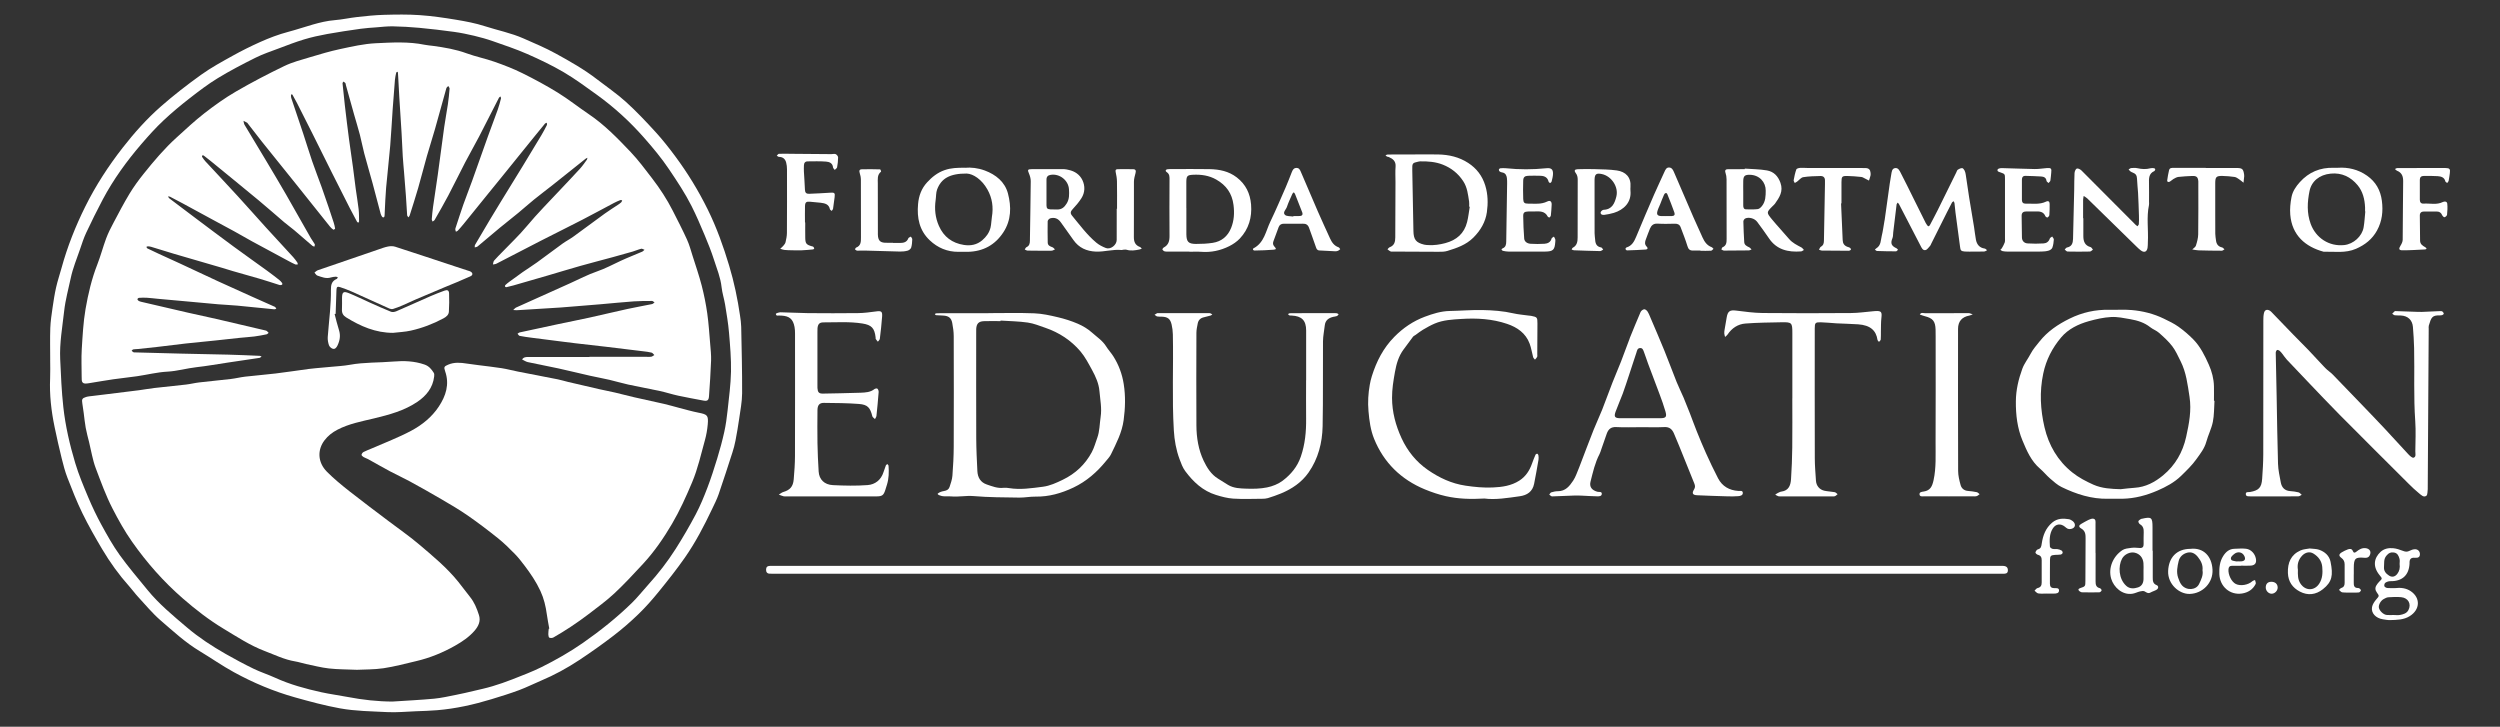
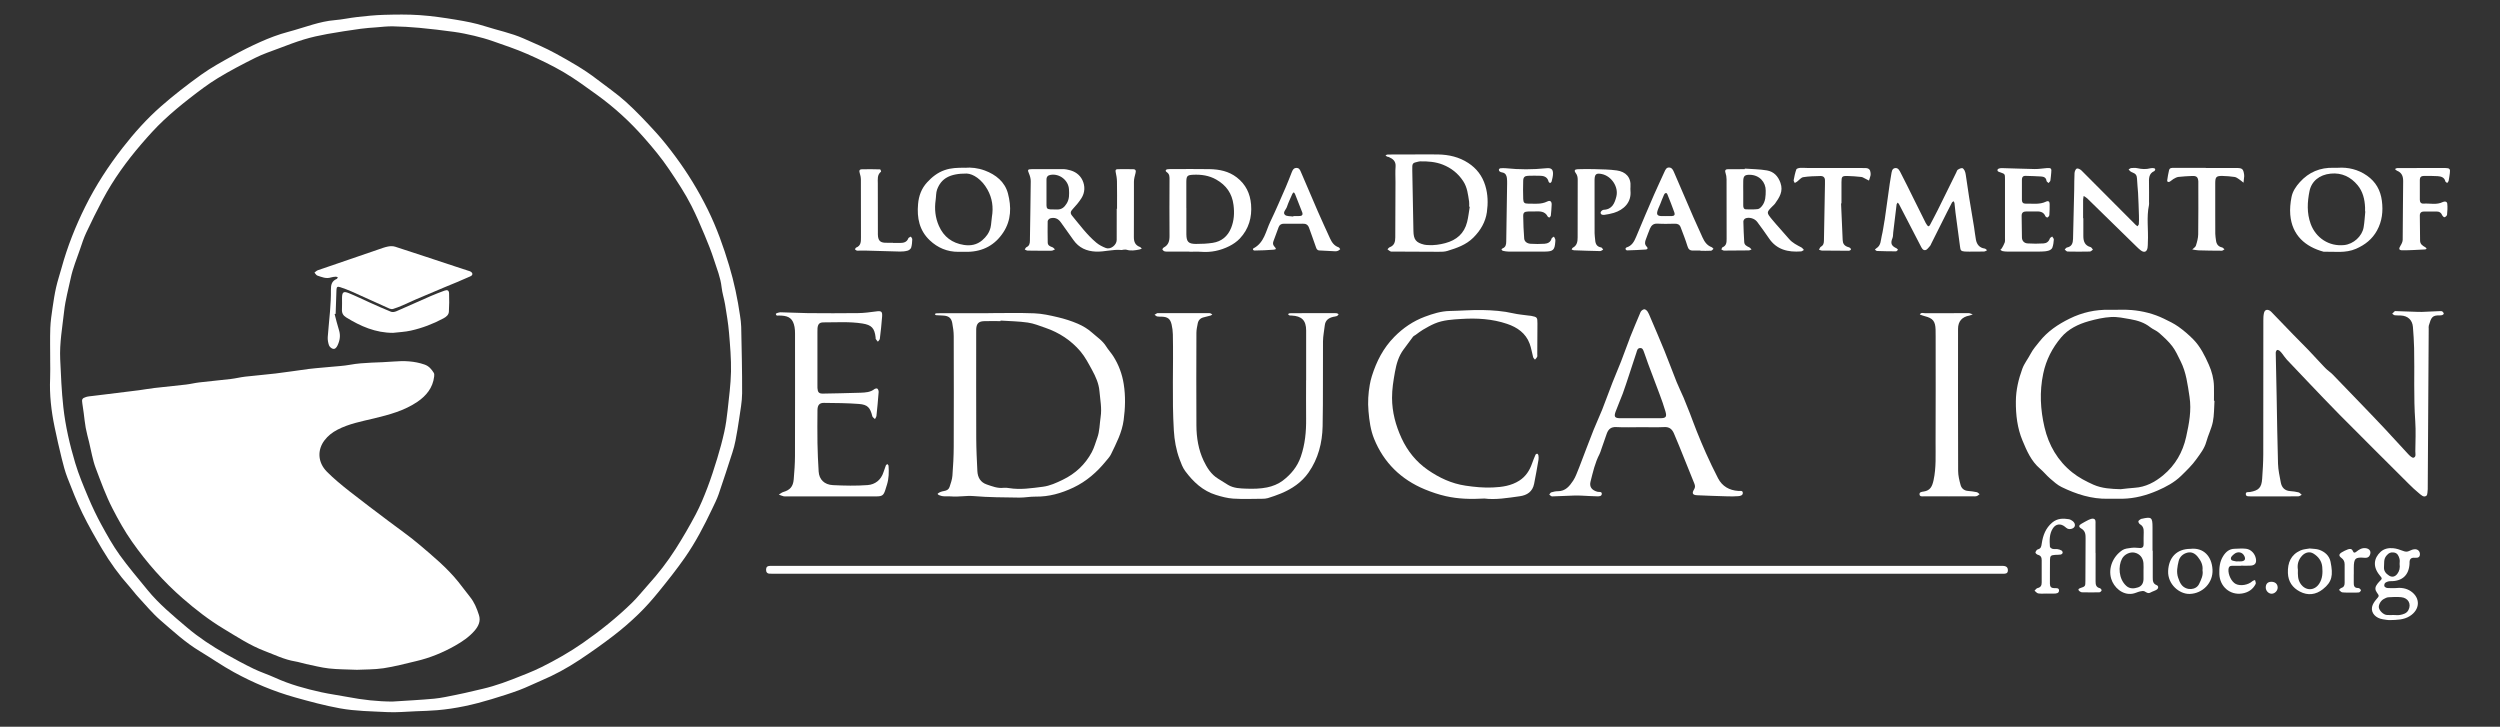
<svg xmlns="http://www.w3.org/2000/svg" id="Capa_1" data-name="Capa 1" viewBox="0 0 1072.64 311.8">
  <rect x="0" y="0" width="1072.64" height="311.8" fill="#333333" stroke="none" />
  <defs>
    <style>      .cls-1 {        fill: #fff;        stroke-width: 0px;      }    </style>
  </defs>
  <g id="D5dyXe">
    <g>
      <path class="cls-1" d="M21.54,154.39c0-4.55-.12-9.11.04-13.66.11-2.93.56-5.86.98-8.77.42-2.91.87-5.83,1.52-8.69.63-2.78,1.55-5.5,2.31-8.25,2.51-9.17,6.01-17.98,10.24-26.48,4.45-8.95,9.88-17.3,16.03-25.19,4.97-6.37,10.35-12.4,16.41-17.71,5.51-4.83,11.33-9.34,17.28-13.6,4.26-3.05,8.92-5.58,13.51-8.13,3.82-2.13,7.75-4.08,11.74-5.87,3.91-1.75,7.92-3.28,12.09-4.38,3.54-.93,7.01-2.13,10.54-3.13,3.06-.87,6.14-1.62,9.36-1.88,3.25-.26,6.45-.99,9.69-1.35,3.8-.42,7.61-.83,11.42-.93,5.11-.14,10.25-.23,15.34.12,5.24.36,10.46,1.12,15.64,1.98,4.16.69,8.35,1.48,12.34,2.77,5.52,1.78,11.23,2.89,16.62,5.27,4.67,2.06,9.37,4.02,13.83,6.48,6.08,3.34,12.13,6.75,17.64,11.01,4.16,3.22,8.55,6.19,12.44,9.71,4.49,4.06,8.66,8.5,12.75,12.97,3.01,3.29,5.77,6.82,8.43,10.4,5.33,7.18,9.97,14.78,13.94,22.83,3.83,7.76,6.72,15.87,9.19,24.11,2.11,7.02,3.62,14.22,4.67,21.49.23,1.57.46,3.16.49,4.75.18,9.5.44,19,.39,28.49-.02,3.64-.75,7.28-1.26,10.91-.45,3.15-.99,6.29-1.59,9.42-.33,1.71-.78,3.42-1.32,5.08-1.93,5.99-3.86,11.97-5.91,17.92-.75,2.18-1.82,4.25-2.81,6.34-3.42,7.21-7.11,14.3-11.68,20.85-3.52,5.03-7.34,9.85-11.21,14.61-2.71,3.34-5.57,6.59-8.66,9.58-3.37,3.27-6.94,6.37-10.67,9.23-4.8,3.69-9.76,7.2-14.81,10.54-5.18,3.43-10.64,6.4-16.38,8.82-3.16,1.33-6.23,2.89-9.44,4.08-3.86,1.44-7.81,2.65-11.76,3.86-7.63,2.33-15.39,4.07-23.35,4.73-3.02.25-6.05.34-9.08.45-4.14.16-8.31.58-12.43.36-6.76-.36-13.53-.39-20.25-1.62-6.52-1.19-12.87-2.91-19.24-4.7-9.18-2.58-17.9-6.25-26.22-10.81-5.03-2.75-9.74-6.06-14.66-9.02-6.12-3.68-11.34-8.52-16.71-13.14-3.55-3.06-6.56-6.74-9.76-10.19-1.3-1.4-2.41-2.97-3.68-4.39-4.43-4.95-8.31-10.32-11.69-16.03-3-5.06-5.93-10.19-8.51-15.48-2.41-4.93-4.41-10.07-6.4-15.19-1.03-2.66-1.75-5.45-2.44-8.23-1.1-4.48-2.13-8.98-3.06-13.5-1.43-6.89-2.24-13.85-1.92-20.92.12-2.63.02-5.27.02-7.91ZM168.66,300.99c5.89-.39,11.79-.67,17.66-1.22,3.15-.3,6.27-1.04,9.39-1.65,2.5-.49,4.99-1.07,7.47-1.66,2.7-.64,5.42-1.22,8.08-2.02,2.89-.87,5.76-1.85,8.57-2.96,4.22-1.67,8.5-3.26,12.56-5.28,6.13-3.06,12.09-6.44,17.73-10.37,7.41-5.17,14.46-10.79,20.93-17.09,2.51-2.44,4.68-5.22,7.03-7.82,4.34-4.8,8.32-9.91,11.78-15.36,3.08-4.84,5.97-9.81,8.65-14.88,1.93-3.65,3.51-7.51,4.99-11.38,1.59-4.16,2.95-8.41,4.25-12.67,1.14-3.74,2.17-7.52,3.01-11.33.67-3.03,1.09-6.12,1.42-9.2.59-5.54,1.35-11.09,1.46-16.65.1-5.56-.38-11.15-.85-16.7-.34-4.04-1.03-8.06-1.68-12.06-.41-2.51-1.24-4.97-1.51-7.49-.44-4.11-2.02-7.87-3.25-11.72-1.14-3.56-2.53-7.05-3.98-10.5-1.79-4.25-3.59-8.5-5.67-12.61-2.77-5.48-6.18-10.59-9.61-15.69-3.26-4.86-7-9.33-10.83-13.68-6.02-6.83-12.75-12.99-20.16-18.33-4.65-3.35-9.29-6.78-14.22-9.68-5.01-2.94-10.3-5.47-15.63-7.81-4.81-2.11-9.82-3.78-14.79-5.52-2.62-.92-5.3-1.66-8-2.31-2.86-.68-5.76-1.28-8.67-1.68-4.97-.69-9.96-1.27-14.95-1.74-3.73-.35-7.48-.55-11.23-.63-2.38-.05-4.78.24-7.16.43-2.22.17-4.46.3-6.66.61-4.81.68-9.61,1.38-14.39,2.25-3.36.61-6.72,1.35-9.99,2.34-3.66,1.1-7.23,2.5-10.8,3.84-3.35,1.26-6.78,2.4-9.97,3.99-5.49,2.74-10.96,5.58-16.19,8.77-4.21,2.56-8.16,5.59-12.06,8.62-3.83,2.98-7.58,6.1-11.12,9.41-3.43,3.21-6.57,6.71-9.65,10.29-6.31,7.35-11.94,15.12-16.49,23.66-2.5,4.71-4.86,9.5-7.13,14.32-1.08,2.3-1.86,4.75-2.68,7.16-1.39,4.07-3.07,8.08-3.95,12.26-1,4.74-2.31,9.4-2.85,14.27-.76,6.87-2.01,13.64-1.69,20.64.31,6.85.59,13.67,1.34,20.5.91,8.2,2.76,16.17,5.11,24.02,1.5,5.01,3.55,9.88,5.59,14.72,1.7,4.03,3.59,8,5.69,11.84,2.41,4.4,4.87,8.82,7.79,12.88,3.71,5.17,7.88,10.02,11.9,14.96,4.96,6.1,11.02,11.07,16.97,16.13,5.12,4.35,10.74,8.02,16.56,11.34,3.94,2.25,7.95,4.4,12.03,6.38,3,1.46,6.21,2.47,9.25,3.86,6.34,2.9,13.02,4.71,19.79,6.21,3.73.82,7.53,1.31,11.29,2.03,6.45,1.24,12.93,1.97,19.52,1.98Z" />
      <path class="cls-1" d="M424.11,134.35c6.55,0,13.11-.18,19.66.08,3.38.13,6.77.89,10.08,1.67,2.93.69,5.84,1.61,8.6,2.8,2.16.94,4.3,2.2,6.04,3.77,2.1,1.89,4.56,3.45,6.11,5.95.91,1.47,2.13,2.76,3.06,4.22,2.33,3.66,3.81,7.66,4.48,11.94.82,5.15.67,10.3-.03,15.47-.71,5.34-3.17,9.98-5.45,14.7-.51,1.05-1.38,1.94-2.13,2.87-3.86,4.74-8.34,8.69-13.95,11.36-5.2,2.47-10.53,3.99-16.33,3.9-2.3-.04-4.61.46-6.9.42-6.54-.1-13.1-.09-19.6-.65-3.31-.28-6.51.45-9.76.13-.87-.09-1.76,0-2.64-.02-1.92-.04-3.38-.85-2.98-1.2.7-.6,1.74-.94,2.69-1.09,1.17-.18,2.02-.69,2.36-1.74.52-1.58,1.09-3.2,1.22-4.83.32-4.12.54-8.25.56-12.38.06-15.81.05-31.63,0-47.44,0-1.9-.28-3.81-.63-5.69-.4-2.19-1.58-3.06-3.85-3.19-1.04-.06-2.07-.09-3.11-.17-.18-.02-.34-.26-.51-.4.15-.14.3-.37.46-.39.63-.06,1.28-.06,1.91-.06,6.87,0,13.75,0,20.62,0v-.02ZM429.29,137.52c0,.09,0,.17-.01.26-2.4,0-4.8-.08-7.19.02-2.23.1-3.11,1.1-3.24,3.33-.04.64-.01,1.28-.01,1.92,0,15.01-.04,30.02.02,45.03.02,4.7.26,9.4.49,14.09.14,2.68,1.34,4.78,4.01,5.69,2.33.79,4.63,1.74,7.2,1.44.78-.09,1.6-.01,2.38.12,4.88.8,9.69.03,14.5-.58,3.05-.39,5.81-1.68,8.54-3,5.4-2.6,9.59-6.52,12.43-11.78,1.04-1.93,1.62-4.12,2.38-6.2,1.05-2.89.99-5.95,1.44-8.93.58-3.81-.2-7.45-.51-11.15-.27-3.21-1.6-6.17-3.13-8.97-1.52-2.77-2.99-5.66-5.01-8.04-4.03-4.75-9.16-8.1-15.08-10.13-2.48-.85-4.97-1.88-7.54-2.25-3.85-.55-7.78-.6-11.67-.85Z" />
      <path class="cls-1" d="M975.59,212.97c-2.88,0-5.76,0-8.63,0-.48,0-.96.02-1.44,0-.77-.05-1.85.16-1.94-.89-.1-1.22,1.07-.86,1.78-.98,3.76-.65,4.97-1.87,5.23-5.64.25-3.49.47-7,.48-10.5.05-19.17.02-38.35.03-57.52,0-1.03.03-2.09.26-3.09.32-1.4,1.28-1.76,2.51-1.07.21.12.4.27.56.44,3.1,3.21,6.19,6.44,9.31,9.65,2.23,2.29,4.51,4.53,6.72,6.83,2.42,2.53,4.76,5.16,7.19,7.68.99,1.03,2.24,1.81,3.24,2.83,4.18,4.28,8.32,8.6,12.47,12.92,3.31,3.45,6.64,6.89,9.91,10.39,3.37,3.61,6.67,7.29,10.05,10.89.62.66,1.65,1.63,2.22,1.47,1.21-.34.76-1.75.77-2.73.04-4.31.27-8.65-.03-12.94-.75-10.45-.25-20.91-.49-31.36-.07-3.02-.27-6.04-.51-9.06-.24-2.98-2.17-4.77-5.15-4.92-.88-.05-1.77.02-2.63-.1-.4-.05-.75-.43-1.12-.66.36-.36.7-.73,1.08-1.07.1-.09.31-.07.47-.06,3.1.11,6.21.22,9.31.33.63.02,1.27.05,1.9.02,2.62-.11,5.25-.24,7.87-.35.31-.01.69,0,.92.18.28.21.53.57.59.9.03.17-.35.51-.61.61-.36.14-.78.16-1.18.15-3.2-.07-3.61.89-4.63,4.36-.13.44-.05.95-.05,1.43-.14,22.68-.28,45.35-.41,68.03,0,.24.03.48,0,.72-.16.99-.01,2.42-.6,2.86-1.15.86-2.24-.35-3.13-1.06-1.55-1.25-2.99-2.63-4.4-4.03-9.91-9.87-19.82-19.74-29.67-29.66-4.61-4.64-9.08-9.41-13.61-14.13-3.03-3.17-6.06-6.34-9.06-9.54-.7-.75-1.25-1.64-1.89-2.45-.39-.49-.78-1.01-1.27-1.4-.27-.22-.89-.4-1.06-.26-.3.26-.54.78-.53,1.19.1,6.22.27,12.43.39,18.65.19,9.65.29,19.3.59,28.95.08,2.69.69,5.37,1.19,8.03.41,2.18,1.69,3.55,4.07,3.71,1.19.08,2.39.24,3.54.53.51.13.92.69,1.37,1.05-.47.23-.94.64-1.41.65-3.52.06-7.03.03-10.55.03h0Z" />
      <path class="cls-1" d="M594.89,242.79c87.39,0,174.78,0,262.17,0,.8,0,1.6-.03,2.4.01,1.46.07,2.1.73,2.03,2.04-.07,1.22-.95,1.32-1.88,1.33-.64.01-1.28,0-1.92,0-175.02,0-350.04,0-525.06,0-.8,0-1.6,0-2.4-.03-1.1-.04-1.54-.67-1.54-1.72,0-1.09.56-1.61,1.63-1.62.88-.01,1.76-.02,2.64-.02,87.31,0,174.62,0,261.93,0Z" />
      <path class="cls-1" d="M950.14,171.97c-.2,3.02-.11,6.09-.7,9.03-.59,2.92-2.02,5.66-2.81,8.56-.78,2.87-2.6,5.13-4.23,7.42-1.87,2.64-4.27,4.93-6.6,7.21-2.89,2.81-6.44,4.7-10.1,6.29-4.77,2.07-9.75,3.4-14.99,3.51-2.08.04-4.16-.03-6.23.01-7.11.15-13.67-1.98-19.94-5.03-1.83-.89-3.41-2.34-4.97-3.69-1.51-1.3-2.76-2.9-4.28-4.19-3.81-3.24-5.7-7.69-7.53-12.08-2.22-5.33-2.89-10.98-2.84-16.83.04-4.91,1.14-9.48,2.77-13.96.83-2.27,2.43-4.25,3.56-6.42,1-1.93,2.41-3.5,3.74-5.18,3.5-4.44,7.98-7.44,12.97-9.9,5.4-2.67,11.07-3.93,17.07-3.8,3.19.07,6.41-.17,9.58.11,4.78.41,9.43,1.58,13.77,3.68,2.14,1.04,4.33,2.07,6.26,3.44,2.26,1.6,4.38,3.43,6.33,5.39,3.07,3.1,4.99,7,6.74,10.93,1.3,2.92,2.12,6.02,2.2,9.25.05,2.07,0,4.15,0,6.23.07,0,.14,0,.2.01ZM909.9,209.89c1.98-.21,3.95-.48,5.93-.6,4.75-.28,8.72-2.42,12.26-5.34,5.21-4.31,8.43-9.92,9.89-16.5,1.25-5.68,2.36-11.33,1.44-17.25-.81-5.2-1.4-10.42-3.81-15.19-1.11-2.2-2.1-4.51-3.58-6.45-1.62-2.13-3.66-3.96-5.68-5.75-1.1-.98-2.62-1.49-3.78-2.42-2.52-2-5.47-2.9-8.54-3.44-2.74-.48-5.54-1.09-8.28-.93-3.22.18-6.45.92-9.57,1.79-4.51,1.27-8.79,3.36-11.81,6.93-3.79,4.49-6.47,9.6-7.72,15.59-1.63,7.79-1.21,15.42.55,22.97,1.79,7.7,5.68,14.42,11.93,19.4,2.7,2.16,5.88,3.84,9.05,5.25,3.67,1.63,7.71,1.84,11.73,1.94Z" />
      <path class="cls-1" d="M560.41,163.13c0-7.11.01-14.22,0-21.33,0-4.31-1.87-6.2-6.23-6.41-.32-.02-.66.04-.95-.06-.24-.09-.41-.36-.6-.55.19-.12.37-.31.57-.34.47-.07.96-.07,1.43-.07,5.84,0,11.67-.01,17.51-.01.48,0,.97-.03,1.44.05.27.04.52.27.78.41-.24.27-.43.66-.73.78-.51.21-1.09.22-1.63.35-1.94.47-3.35,1.47-3.59,3.64-.25,2.29-.75,4.58-.77,6.87-.1,12.14.09,24.29-.16,36.44-.15,7.09-1.88,13.9-6.03,19.84-2.96,4.23-7.12,7.02-11.83,8.98-1.84.77-3.74,1.4-5.64,2-.74.23-1.57.27-2.36.28-4.16.03-8.33.2-12.47-.06-2.51-.16-5.03-.84-7.45-1.59-5.65-1.74-9.75-5.62-13.17-10.22-1.11-1.49-1.78-3.35-2.44-5.13-1.47-3.97-2.19-8.05-2.45-12.34-.82-13.73-.12-27.46-.42-41.19-.03-1.43-.21-2.87-.54-4.26-.57-2.45-1.71-3.26-4.27-3.34-.64-.02-1.3.05-1.91-.09-.41-.09-.75-.48-1.13-.73.36-.22.71-.48,1.09-.66.2-.09.47-.03.71-.03,7.04,0,14.07,0,21.11,0,.32,0,.66-.05.95.04.33.1.62.34.92.52-.24.16-.46.39-.73.47-1,.29-2,.55-3.01.78-1.4.33-2.24,1.23-2.51,2.6-.26,1.32-.56,2.67-.57,4.01-.04,13.26-.08,26.53,0,39.79.03,5.22.87,10.41,3.1,15.11,1.4,2.95,3.22,5.91,6.24,7.73,1.43.86,2.82,1.8,4.26,2.66,2.43,1.45,5.2,1.51,7.87,1.6,2.94.1,5.95.05,8.81-.53,2.36-.48,4.84-1.45,6.73-2.89,3.5-2.66,6.27-5.92,7.79-10.34,1.83-5.33,2.33-10.71,2.27-16.24-.06-5.51-.01-11.03-.01-16.54Z" />
      <path class="cls-1" d="M703.81,183.29c-3.44,0-6.88.14-10.31-.05-2.27-.13-3.42.9-4.11,2.82-.8,2.25-1.57,4.51-2.36,6.77-.24.68-.42,1.38-.75,2.01-1.94,3.71-2.83,7.77-3.85,11.77-.58,2.26.52,3.7,2.92,4.38.69.2,1.95-.23,1.91.9-.04,1.12-1.25,1.07-2.1,1.06-2.15-.04-4.3-.2-6.44-.29-1.11-.05-2.23-.08-3.34-.04-3.03.1-6.05.24-9.08.35-.24,0-.52.03-.71-.08-.32-.18-.58-.46-.87-.7.28-.33.51-.84.86-.94.91-.27,1.88-.5,2.82-.49,3.29.03,5.05-2.24,6.58-4.54,1.13-1.7,1.73-3.74,2.56-5.64.16-.36.29-.74.43-1.12,1.93-5.04,3.82-10.1,5.81-15.12,1.14-2.88,2.5-5.69,3.64-8.57,1.52-3.85,2.9-7.75,4.41-11.61,1.18-3.03,2.49-6,3.67-9.02,1.24-3.18,2.41-6.39,3.6-9.58.08-.22.14-.46.23-.68,1.51-3.67,2.98-7.36,4.57-11,.24-.54.97-1.11,1.54-1.19.44-.06,1.16.51,1.45.98.58.94.98,2,1.42,3.03,1.96,4.61,3.96,9.2,5.84,13.83,1.79,4.42,3.43,8.9,5.2,13.33.92,2.28,2.03,4.48,3,6.74.93,2.2,1.8,4.42,2.67,6.64,1.01,2.59,1.93,5.21,2.97,7.78,1.28,3.17,2.58,6.34,3.99,9.46,1.64,3.61,3.32,7.21,5.16,10.73,1.8,3.46,4.83,5.17,8.71,5.43.72.05,1.86-.32,1.91.82.05,1.08-1.06,1.35-1.92,1.42-1.51.12-3.04.12-4.55.08-4.38-.13-8.77-.26-13.15-.47-1.94-.09-2.31-.85-1.28-2.52.53-.86.47-1.6.11-2.48-2.18-5.37-4.33-10.75-6.5-16.12-.74-1.84-1.5-3.68-2.3-5.49-.77-1.72-1.9-2.74-4.03-2.64-3.43.17-6.87.04-10.31.04ZM703.76,179.44c2.87,0,5.75.03,8.62,0,2.4-.03,2.86-.57,2.18-2.94-.72-2.51-1.62-4.97-2.53-7.42-1.62-4.39-3.3-8.75-4.94-13.13-.61-1.64-1.12-3.32-1.75-4.95-.3-.79-.57-1.79-1.73-1.67-1.12.11-1.22,1.13-1.49,1.94-.44,1.28-.85,2.57-1.27,3.85-.64,1.96-1.28,3.93-1.93,5.89-.88,2.64-1.72,5.29-2.68,7.9-.96,2.59-2.12,5.12-3.06,7.72-.78,2.18-.33,2.78,1.95,2.81,2.87.04,5.75,0,8.62,0Z" />
      <path class="cls-1" d="M636.85,213.9c-5.89.34-11.24.17-16.48-1.01-3.08-.69-6.12-1.72-9.05-2.93-10.2-4.23-17.59-11.44-21.75-21.67-1.52-3.74-2.06-7.8-2.41-11.88-.34-3.85-.11-7.61.56-11.37.22-1.25.52-2.5.9-3.71,1.99-6.3,4.88-12,9.63-16.81,3.8-3.86,8.13-6.77,13.07-8.62,3.39-1.27,6.92-2.39,10.66-2.47,4.7-.09,9.41-.49,14.1-.4,4.45.09,8.9.41,13.28,1.42,2.01.46,4.09.62,6.15.91.47.07.96.07,1.43.16,2.6.52,2.71.63,2.71,3.28,0,4.39-.04,8.79-.07,13.18,0,.4.09.85-.07,1.18-.2.43-.61.77-.93,1.15-.27-.35-.67-.67-.78-1.07-.52-1.91-.79-3.9-1.48-5.75-1.68-4.54-5.32-7.05-9.7-8.53-6.36-2.16-12.99-2.53-19.6-2.11-3.85.24-7.82.43-11.48,1.99-1.74.74-3.39,1.69-5.03,2.65-1.1.64-2.09,1.46-3.13,2.2-.39.28-.88.47-1.15.84-1.36,1.77-2.65,3.58-3.98,5.37-2.15,2.88-3.1,6.17-3.73,9.69-.66,3.7-1.27,7.37-1.25,11.14.02,6.08,1.56,11.8,4.08,17.28,2.56,5.55,6.34,10.21,11.32,13.64,4.84,3.34,10.11,5.84,16.14,6.73,3.9.58,7.76.95,11.66.78,3.99-.17,7.95-.71,11.44-2.96,2.72-1.76,4.37-4.3,5.42-7.31.44-1.27.95-2.53,1.49-3.77.1-.23.51-.47.74-.44.2.03.48.41.51.66.08.63.15,1.29.04,1.91-.59,3.45-1.2,6.89-1.88,10.32-.67,3.37-2.99,4.92-6.21,5.36-5.21.72-10.42,1.6-15.19.96Z" />
      <path class="cls-1" d="M356.14,212.97c-6.16,0-12.31,0-18.47,0-.48,0-.98.09-1.43-.02-.71-.17-1.39-.48-2.08-.73.63-.38,1.21-.91,1.88-1.11,2.9-.85,4.24-2.29,4.51-5.44.28-3.33.53-6.68.54-10.02.05-17.5.03-35,.02-52.5,0-.95-.03-1.92-.21-2.85-.65-3.42-2.18-4.7-5.68-4.89-.16,0-.33.03-.48-.01-.68-.18-1.77.49-1.86-.75-.01-.18,1.32-.67,2.02-.66,3.91.06,7.81.32,11.72.36,7.2.06,14.39.08,21.59-.01,2.54-.03,5.08-.37,7.6-.71,2.31-.32,2.82-.06,2.66,2.22-.22,3.17-.59,6.34-.97,9.5-.05.45-.55.84-.84,1.26-.31-.39-.66-.75-.92-1.17-.11-.18-.03-.47-.06-.71-.46-3.96-1.75-5.3-5.62-5.92-5.56-.89-11.16-.48-16.74-.49-1.76,0-2.4.77-2.57,2.52-.05.55-.03,1.12-.03,1.68,0,7.51,0,15.02,0,22.53,0,.48-.02.96.01,1.44.11,1.77.6,2.41,2.29,2.39,4.95-.05,9.89-.22,14.84-.34.48-.01.96-.02,1.44-.04,2.07-.09,4.14-.18,5.89-1.56.31-.24,1.08-.37,1.28-.17.33.32.55.95.52,1.43-.26,3.41-.58,6.82-.94,10.22-.05.48-.42.93-.64,1.4-.39-.41-1.02-.77-1.14-1.25-.9-3.66-1.99-4.96-5.73-5.25-5-.38-10.04-.41-15.06-.46-1.92-.02-2.73,1-2.74,3.15-.04,4.71-.08,9.43,0,14.14.07,4.06.26,8.12.51,12.18.21,3.37,2.42,5.64,6.14,5.82,4.95.24,9.93.35,14.86-.02,3.23-.24,5.76-2.2,6.82-5.54.32-.99.65-1.97,1.03-2.93.09-.23.43-.37.65-.55.17.25.47.49.49.74.2,2.72.14,5.42-.67,8.06-.23.76-.47,1.52-.71,2.28-.73,2.3-1.34,2.78-3.81,2.79-5.12.02-10.23,0-15.35,0-1.52,0-3.04,0-4.56,0Z" />
-       <path class="cls-1" d="M769.02,170.9c0-9.35,0-18.7,0-28.05,0-4.38-.23-4.66-4.57-4.58-5.18.1-10.37.15-15.54.54-3.23.24-5.84,1.96-7.68,4.72-.27.41-.71.7-1.08,1.05-.12-.52-.31-1.03-.34-1.56-.03-.55.06-1.11.15-1.66.28-1.73.6-3.45.89-5.18.46-2.69,1.4-3.25,4.04-2.92,3.79.47,7.61,1,11.41,1.04,12.63.13,25.27.1,37.9.01,3.17-.02,6.34-.5,9.52-.77.32-.03.64-.07.95-.08,2.53-.11,2.85.37,2.56,2.9-.23,1.97-.17,3.98-.22,5.97-.03,1.12.04,2.24-.07,3.35-.03.36-.49.67-.75,1.01-.22-.29-.59-.56-.64-.88-.59-3.94-2.98-6.29-8.32-6.66-3.1-.21-6.21-.26-9.32-.42-2.23-.12-4.45-.4-6.67-.45-2.36-.05-2.6.23-2.61,2.62-.01,18.54-.03,37.08.02,55.61,0,3.25.29,6.51.5,9.76.14,2.13,1.49,3.79,3.56,4.27,1.47.33,3,.35,4.48.63.46.09.84.56,1.25.86-.4.3-.75.74-1.2.88-.51.16-1.11.06-1.67.06-7.04,0-14.07,0-21.11,0-.48,0-.98.08-1.43-.04-.48-.13-.91-.46-1.36-.7.36-.24.71-.51,1.09-.7.5-.24,1.02-.54,1.56-.61,3.16-.4,3.96-2.75,4.13-5.32.31-4.53.47-9.07.53-13.61.08-7.03.02-14.06.02-21.09Z" />
      <path class="cls-1" d="M836.32,212.97c-3.6,0-7.2.01-10.79-.01-.75,0-1.84.22-1.95-.83-.11-1.05,1.04-1.12,1.75-1.23,2.87-.42,3.69-2.18,4.28-4.88,1.17-5.4.83-10.81.86-16.21.08-15.1.03-30.21.03-45.31,0-1.04,0-2.08-.03-3.12-.12-3.56-1.18-4.85-4.58-5.7-.74-.19-1.46-.48-2.18-.72.55-1.07,1.55-.56,2.32-.57,6-.05,11.99-.03,17.99-.03.32,0,.65-.05.96.02.49.12.96.32,1.44.48-.47.18-.92.44-1.4.53-3.21.57-4.91,2.48-4.91,5.74-.01,20.3-.04,40.59.04,60.89,0,2.04.51,4.12,1.06,6.1.4,1.43,1.5,2.39,3.16,2.52,1.27.1,2.54.27,3.78.53.45.1.82.57,1.22.86-.43.29-.81.72-1.28.84-.6.16-1.27.09-1.91.09-3.28,0-6.56,0-9.83,0Z" />
      <path class="cls-1" d="M479.27,89.58c0-3.91.05-7.83-.03-11.74-.02-1.33-.26-2.67-.55-3.98-.19-.84,0-1.26.83-1.27,2.24-.02,4.47-.05,6.71.01,1.1.03,1.23.7.97,1.67-.32,1.21-.67,2.46-.68,3.69-.05,7.9.05,15.81-.03,23.71-.02,2.12.59,3.55,2.61,4.3.31.11.53.47.79.71-.35.13-.69.31-1.05.38-1.81.35-3.61.67-5.45.1-.44-.14-.95-.04-1.43-.02-.24.01-.48.15-.7.13-3.73-.39-7.36.83-11.08.68-4-.17-7.27-1.63-9.61-4.96-1.79-2.54-3.63-5.04-5.41-7.59-1.11-1.59-2.64-2.28-4.56-1.72-.46.13-1.08.82-1.09,1.26-.07,3.03-.02,6.07.02,9.1.02,1.3.99,1.66,2.01,2.03.42.15.74.61,1.1.93-.48.19-.95.55-1.43.56-3.43.03-6.87.01-10.3-.04-.42,0-.83-.31-1.24-.48.24-.34.42-.84.75-.99,1.22-.56,1.46-1.55,1.47-2.75.12-8.53.29-17.07.36-25.6,0-1.07-.31-2.2-.73-3.19-.71-1.64-.65-1.92,1.18-1.94,4.63-.04,9.27-.02,13.9,0,.63,0,1.26.19,1.88.32,2.66.54,4.81,2.03,5.94,4.39,1.2,2.52,1.13,5.32-.43,7.77-1.07,1.67-2.37,3.21-3.73,4.66-.93.99-1.18,1.74-.26,2.85,3.31,3.99,6.37,8.2,10.37,11.54,1.19,1,2.67,1.76,4.13,2.32,1.97.76,4.61-1.27,4.63-3.45.04-4.47.01-8.94.01-13.41.04,0,.07,0,.11,0ZM449,82.57h0c0,.95,0,1.91,0,2.86.04,4.76-.61,4.39,4.54,4.46,2.05.03,3.16-1,4.15-2.62,1.17-1.91,1.07-3.95.96-6.01-.2-3.87-4-6.85-7.81-6.25-1.21.19-1.85.79-1.84,2.06.02,1.83,0,3.66,0,5.49Z" />
      <path class="cls-1" d="M607.18,66.26c3.28,0,6.55-.05,9.83.01,4.63.08,9.03,1.09,12.95,3.65,3.59,2.34,6.03,5.53,7.31,9.71,1.16,3.78,1.21,7.62.69,11.38-.59,4.23-2.73,7.88-5.83,10.96-3.14,3.12-7.12,4.46-11.16,5.7-1.19.37-2.53.36-3.8.36-6.47,0-12.94-.05-19.41-.09-.4,0-.84.07-1.18-.08-.47-.2-.86-.59-1.28-.9.31-.3.58-.74.95-.88,2.01-.75,2.4-2.32,2.4-4.22,0-7.9.06-15.81.09-23.71,0-2.22-.14-4.45.04-6.66.18-2.29-1.11-3.33-2.9-4.12-.21-.09-.49-.06-.7-.16-.26-.12-.48-.32-.72-.49.24-.14.48-.39.73-.4,1.12-.06,2.24-.06,3.35-.06,2.88,0,5.75,0,8.63,0h0ZM630.63,88.71c-.09-.02-.18-.03-.28-.05,0-.72.09-1.45-.02-2.15-.48-3.04-.75-6.09-2.56-8.82-2.2-3.33-5.13-5.63-8.76-7.06-3.07-1.21-6.35-1.45-9.63-1.4-.7.01-1.4.31-2.1.44-.95.18-1.32.79-1.32,1.7,0,.64-.02,1.28-.01,1.91.16,8.6.33,17.2.49,25.8.07,3.72,1.07,5.02,4.64,5.89.61.15,1.26.15,1.9.19,2.4.12,4.72-.21,7.07-.83,4.9-1.3,8.19-4.13,9.43-9.08.54-2.14.76-4.36,1.13-6.55Z" />
      <path class="cls-1" d="M847.07,107.94c-1.36,0-2.72.09-4.07-.02-1.65-.14-1.84-.49-2.03-2.05-.62-4.9-1.31-9.78-1.96-14.68-.18-1.34-.27-2.69-.43-4.04-.03-.28-.24-.54-.37-.8-.23.17-.56.29-.68.51-.76,1.41-1.48,2.83-2.19,4.26-2.26,4.5-4.51,9-6.76,13.5-.14.29-.23.63-.44.85-.64.67-1.25,1.68-2.01,1.83-1.14.23-1.63-.93-2.13-1.9-3.04-5.95-6.14-11.87-9.22-17.8-.13-.25-.37-.44-.56-.66-.16.25-.43.49-.47.75-.51,4.03-.98,8.06-1.46,12.09-.09.79-.02,1.66-.31,2.36-.99,2.35-.42,3.4,1.76,4.41.25.12.41.42.61.63-.28.23-.56.66-.85.66-2.71,0-5.42-.05-8.13-.15-.32-.01-.63-.37-.94-.57.21-.2.4-.45.64-.6,2.02-1.22,1.84-3.42,2.3-5.3.53-2.16.8-4.37,1.19-6.56.01-.08.05-.15.06-.23.55-3.93,1.1-7.87,1.65-11.8.37-2.6.69-5.21,1.18-7.78.2-1.03.25-2.49,1.58-2.72,1.46-.25,2.01,1.15,2.54,2.17,1.84,3.53,3.58,7.11,5.35,10.68,1.77,3.56,3.54,7.13,5.32,10.69.14.28.35.53.52.81.47.79.92.8,1.35-.03,1.1-2.11,2.24-4.21,3.3-6.34,2.66-5.35,5.28-10.71,7.92-16.07.21-.43.34-1,.69-1.24.54-.37,1.24-.67,1.87-.66.36,0,.82.63,1.04,1.07.28.56.4,1.21.5,1.84.49,3.22.92,6.45,1.44,9.66.68,4.25,1.42,8.48,2.11,12.73.29,1.8.46,3.63.8,5.42.4,2.05,1.53,3.47,3.76,3.79.37.05.69.46,1.03.71-.4.19-.8.53-1.21.55-1.43.07-2.87.03-4.31.03,0,0,0,0,0,0Z" />
      <path class="cls-1" d="M510.29,107.95c-2.96,0-5.91,0-8.87,0-.56,0-1.14.06-1.67-.08-.39-.11-.81-.44-1.01-.79-.08-.15.29-.73.58-.89,2.04-1.08,2.49-2.79,2.47-4.99-.09-7.98-.02-15.97,0-23.95,0-1.27.13-2.52-1.2-3.4-.71-.47-.54-1.13.42-1.24.55-.07,1.12-.06,1.68-.06,5.43,0,10.87-.09,16.3.02,4.18.09,8.16.86,11.66,3.55,3.88,3,5.74,6.94,6.13,11.65.44,5.48-.99,10.47-4.79,14.54-1.27,1.36-2.92,2.48-4.59,3.32-3.77,1.88-7.8,2.75-12.06,2.41-1.67-.13-3.35-.02-5.03-.02,0-.03,0-.05,0-.08ZM509.02,89.25c0,3.75-.03,7.49,0,11.24.03,3.26.87,4.16,4.14,4.17,2.38,0,4.78-.1,7.13-.46,3.82-.58,6.48-2.8,7.93-6.4,1.28-3.18,1.46-6.41,1.03-9.83-.62-5.01-3.15-8.51-7.43-10.94-3.09-1.75-6.43-2.22-9.93-2.05-2.43.12-2.87.5-2.89,3.02-.02,3.75,0,7.49,0,11.24Z" />
      <path class="cls-1" d="M893.87,93.62c0,2.55,0,5.11,0,7.66,0,2.26.62,4.08,3.12,4.75.4.11.67.71.99,1.08-.43.29-.86.81-1.3.82-3.19.07-6.39.07-9.59,0-.41,0-.82-.56-1.22-.85.32-.31.6-.82.96-.88,2.12-.4,2.57-1.91,2.62-3.72.18-7.01.35-14.02.5-21.04.05-2.39,0-4.79.14-7.18.04-.69.45-1.73.96-1.93.5-.19,1.51.31,2,.8,7.8,7.77,15.55,15.6,23.32,23.4.21.21.48.37.73.56.2-.31.56-.61.58-.93.08-1.19.09-2.39.05-3.59-.1-3.26-.21-6.53-.38-9.79-.11-2.06-.4-4.11-.46-6.18-.04-1.32-.59-2.09-1.77-2.52-.37-.14-.75-.31-1.06-.55-.3-.23-.53-.55-.78-.83.38-.21.74-.55,1.14-.59.87-.07,1.79-.13,2.62.06,1.91.43,3.78.53,5.68.02.45-.12.96-.1,1.42-.02.64.11.72.52.37,1.04-.04.07-.09.15-.16.18-2.52,1.09-2.35,3.29-2.31,5.48.05,2.55.01,5.11.01,7.67,0,.48.08.98-.02,1.43-1.12,5.29-.19,10.65-.48,15.97-.04.8,0,1.61-.13,2.39-.31,1.77-1.44,2.2-2.9,1.11-.7-.52-1.33-1.15-1.96-1.76-7.02-6.86-14.03-13.74-21.06-20.59-.42-.41-.99-.66-1.49-.99-.08.54-.24,1.08-.24,1.63-.03,2.63-.01,5.27-.01,7.9.04,0,.08,0,.12,0Z" />
      <path class="cls-1" d="M1003.2,71.98c4.14-.27,8.52.66,12.4,3.4,3.73,2.63,5.77,6.21,6.36,10.78.58,4.49.1,8.74-2.08,12.72-2.02,3.7-5.12,6.17-9,7.86-4.55,1.99-9.27,1.16-13.94,1.26-7.78-2.12-13.55-7.01-14.29-15.87-.21-2.51.05-5.12.54-7.6.47-2.43,1.89-4.53,3.57-6.39,3.87-4.29,8.71-6.3,14.46-6.15.48.01.96,0,1.98,0ZM1014.84,90.7s-.06,0-.09,0c0-.56.02-1.12,0-1.67-.14-3.5-.96-6.87-3.2-9.57-2.94-3.54-6.78-5.44-11.54-4.97-4.87.47-8.25,3.29-9.1,7.49-.94,4.64-1.22,9.42.52,14.13,2.21,5.96,7.86,9.74,14.4,9.03,3.91-.42,7.61-3.71,8.29-7.56.4-2.26.49-4.58.73-6.87Z" />
      <path class="cls-1" d="M414.03,71.99c2.57-.25,5.59.09,8.46,1.15,4.8,1.78,8.67,4.91,9.98,9.89,1.48,5.63,1.45,11.41-1.96,16.62-3.59,5.49-8.7,8.24-15.23,8.4-1.36.03-2.72,0-4.08,0-4.78.02-8.89-1.72-12.3-4.96-4.46-4.23-5.53-9.61-5-15.55.31-3.55,1.47-6.67,3.86-9.28,2.11-2.3,4.47-4.2,7.54-5.27,2.72-.95,5.45-1.04,8.73-1.02ZM414.84,74.46c-7.46-.05-11.04,2.21-12.77,6.85-.51,1.37-.4,2.97-.62,4.46-.56,3.86-.19,7.58,1.4,11.17,2.08,4.71,5.71,7.37,10.71,8.15,2.86.45,5.56-.03,7.87-2,1.76-1.5,3.05-3.29,3.58-5.52.34-1.46.32-3.01.57-4.49.7-4.14.16-8.08-1.9-11.75-2.44-4.38-6.16-6.75-8.85-6.86Z" />
      <path class="cls-1" d="M748.61,72.34c3.18.24,6.39.23,9.51.78,2.88.51,4.75,2.38,5.8,5.34,1.3,3.68-.48,6.26-2.36,8.94-.27.39-.67.69-1,1.03-2.65,2.67-2.73,2.73-.32,5.65,2.38,2.89,4.95,5.62,7.38,8.46,1.45,1.7,3.39,2.62,5.29,3.63.43.23.72.72,1.07,1.08-.41.21-.81.59-1.23.62-5.55.41-10.47-.68-13.82-5.7-1.59-2.38-3.31-4.68-5.01-6.99-1.08-1.46-3.54-2.18-5.12-1.43-.39.19-.81.84-.8,1.28.06,2.95.2,5.9.37,8.84.08,1.33,1.17,1.77,2.19,2.28.37.18.63.59.95.89-.4.14-.79.39-1.19.4-3.1.05-6.21.05-9.31.07-.48,0-.97.07-1.43,0-.35-.06-.67-.3-1.01-.46.16-.33.24-.85.49-.95,1.66-.69,1.76-2.04,1.76-3.56-.03-8.54,0-17.09-.03-25.63,0-.93-.16-1.91-.46-2.79-.39-1.14.12-1.51,1.08-1.53,2.4-.04,4.79-.01,7.19-.01,0-.08.01-.16.02-.24ZM747.95,82.64h0c0,1.83,0,3.67,0,5.5,0,.87.18,1.66,1.24,1.68,1.67.03,3.36.1,5.01-.11.66-.08,1.36-.77,1.82-1.36,1.52-1.94,1.56-4.24,1.57-6.59.02-3.52-2.61-6.7-6.84-6.77-2.12-.03-2.75.51-2.8,2.61-.05,1.67,0,3.35,0,5.02Z" />
-       <path class="cls-1" d="M345.49,95.46c0,2.24-.04,4.47.01,6.71.06,2.33.49,2.82,2.76,3.48.23.07.51.07.67.22.2.19.37.47.42.74.02.1-.3.38-.49.4-1.66.16-3.32.32-4.99.39-1.34.06-2.68,0-4.02-.02-1.11-.02-2.22-.03-3.32-.15-.6-.06-1.19-.34-1.78-.51.43-.4.91-.76,1.28-1.2.4-.48.86-1,1-1.57.31-1.31.59-2.66.6-4,.06-9.11.05-18.21.03-27.32,0-.95-.11-1.92-.34-2.83-.39-1.55-1.37-2.47-3.08-2.49-.32,0-.64-.33-.97-.51.31-.29.62-.81.94-.82,2.15-.05,4.31,0,6.46.02,5.34.05,10.69.09,16.03.13.63,0,1.34-.23,1.86,0,.48.22,1.03.91,1.03,1.39,0,1.42-.17,2.86-.43,4.26-.08.42-.66.75-1.01,1.12-.25-.35-.69-.69-.73-1.06-.18-1.88-1.6-2.41-3.02-2.51-2.62-.19-5.27-.12-7.9-.09-1.07,0-1.55.71-1.57,1.73-.02.88-.06,1.76-.01,2.64.14,2.62.35,5.24.45,7.86.05,1.24.63,1.73,1.79,1.68,3.02-.15,6.05-.24,9.06-.47,1.81-.14,2.13.1,1.88,1.9-.23,1.65-.41,3.31-.67,4.96-.05.34-.37.63-.57.95-.27-.24-.72-.44-.78-.73-.46-2.19-2.18-2.55-3.97-2.77-1.5-.18-3.01-.28-4.51-.43-1.68-.16-2.17.21-2.21,1.95-.06,2.32-.01,4.63-.01,6.95.03,0,.07,0,.1,0Z" />
      <path class="cls-1" d="M729.62,107.5c-1.12,0-2.24,0-3.36,0-1.31,0-1.88-.66-2.27-1.95-.82-2.73-1.91-5.39-2.91-8.07-.42-1.11-1.26-1.53-2.45-1.5-2.48.05-4.96.13-7.43-.03-1.78-.11-2.69.77-3.29,2.17-.63,1.46-1.11,2.99-1.7,4.46-.48,1.18-.69,2.27.37,3.3.54.52.37,1.12-.4,1.18-2.69.18-5.4.29-8.1.37-.23,0-.59-.34-.65-.59-.05-.19.24-.62.45-.68,2.32-.71,3.28-2.55,4.14-4.61,2.53-6.11,5.13-12.19,7.76-18.25,1.39-3.2,2.92-6.33,4.34-9.52.44-1,.9-2.03,2.14-1.91,1.14.11,1.61,1.12,2.03,2.12,2.75,6.44,5.52,12.88,8.32,19.3,1.27,2.92,2.59,5.81,3.92,8.7.82,1.78,1.9,3.33,3.85,4.05.32.12.54.48.81.73-.35.28-.69.78-1.06.8-1.51.09-3.02.04-4.53.04,0-.04,0-.08,0-.11ZM714.65,92.72h0c.88-.01,1.76,0,2.64-.02,1.05-.02,1.48-.54,1.1-1.56-.97-2.61-1.91-5.23-3-7.79-.39-.91-1.11-.5-1.41.16-.63,1.37-1.14,2.79-1.7,4.19-.39.96-.88,1.89-1.15,2.88-.41,1.49.05,2.04,1.61,2.13.64.04,1.28,0,1.92,0Z" />
      <path class="cls-1" d="M868.52,107.95c-2.4,0-4.79.01-7.19,0-.71,0-1.44-.07-2.14-.21-.33-.07-.62-.36-.93-.56.21-.22.48-.4.63-.66.45-.8.94-1.6,1.24-2.46.2-.58.12-1.26.12-1.9,0-8.46.02-16.92,0-25.39,0-2.1-.03-2.12-1.88-2.78-.68-.24-1.63-.38-1.26-1.29.16-.39,1.21-.59,1.84-.57,4.7.1,9.4.33,14.09.4,1.74.03,3.48-.3,5.23-.42,1.79-.12,2.04.2,1.82,2.01-.14,1.1-.15,2.23-.35,3.32-.07.4-.52.73-.8,1.09-.3-.3-.83-.58-.87-.91-.17-1.46-1.19-1.82-2.35-1.9-2.22-.14-4.45-.2-6.68-.26-1.14-.03-1.53.67-1.53,1.69,0,2.87,0,5.75,0,8.62,0,1.08.54,1.65,1.61,1.61,2.93-.08,5.93.49,8.73-.86,1.04-.5,1.55-.03,1.56.99.02,1.59-.01,3.19-.13,4.78-.03.37-.42.83-.77,1.03-.16.09-.8-.26-.92-.54-.85-2.08-2.59-2.11-4.41-2.06-1.28.03-2.56.02-3.83.01-1.26-.01-1.97.55-1.96,1.85.03,3.11.05,6.23.13,9.34.04,1.52,1.04,2.43,2.42,2.52,2.29.16,4.61.14,6.91,0,1.23-.08,2.21-.79,2.64-2.12.12-.35.66-.57,1.01-.84.25.43.73.89.7,1.3-.08,1.18-.23,2.4-.64,3.5-.2.55-.97,1.07-1.59,1.25-.98.29-2.04.38-3.07.4-2.48.05-4.95.02-7.43.02Z" />
      <path class="cls-1" d="M554.91,95.99c-1.36,0-2.72.01-4.07,0-1.08-.01-1.85.44-2.23,1.46-.75,2.01-1.51,4.02-2.23,6.04-.27.77-.31,1.49.34,2.21.97,1.08.93,1.32-.36,1.44-2.69.24-5.4.29-8.11.35-.58.01-.96-.66-.41-.95,4.63-2.43,5.24-7.37,7.2-11.43,2.35-4.87,4.46-9.86,6.63-14.82.92-2.11,1.73-4.28,2.58-6.42.37-.93.81-1.79,1.97-1.82,1.19-.03,1.57.84,1.96,1.77,2.39,5.63,4.79,11.26,7.24,16.87,1.69,3.87,3.46,7.7,5.21,11.54.78,1.71,1.77,3.21,3.69,3.87.3.1.49.53.72.8-.29.23-.56.53-.89.67-.36.16-.78.27-1.16.25-2.31-.1-4.61-.22-6.92-.36-.97-.06-1.24-.72-1.51-1.56-.9-2.72-1.95-5.39-2.88-8.09-.46-1.33-1.32-1.89-2.71-1.83-1.36.05-2.72.01-4.07.01h0ZM554.9,92.92c.01-.08.02-.16.03-.23.95,0,1.91.05,2.85-.01.92-.06,1.29-.67.98-1.49-1-2.66-2.06-5.3-3.12-7.95-.11-.27-.34-.49-.52-.73-.21.2-.49.37-.6.61-.82,1.88-1.73,3.73-2.37,5.67-.37,1.13-1.92,2.34-.84,3.39.73.71,2.35.52,3.58.73Z" />
      <path class="cls-1" d="M655.1,107.95c-2.64,0-5.27.02-7.91-.01-.79-.01-1.58-.15-2.36-.32-.24-.05-.43-.38-.64-.58.16-.16.29-.39.48-.46,1.37-.53,1.57-1.63,1.59-2.92.11-8.29.26-16.59.38-24.88.01-.8,0-1.6-.09-2.39-.15-1.18-.63-2.14-1.96-2.39-.38-.07-.8-.17-1.11-.39-.22-.15-.42-.54-.39-.79.03-.23.36-.59.59-.61.79-.08,1.59-.11,2.38-.03,5.81.61,11.61.6,17.42,0,2.02-.21,2.91.41,2.85,2.44-.03,1.1-.34,2.19-.6,3.27-.06.25-.39.57-.63.6-.2.02-.59-.29-.65-.52-.56-2.31-2.33-2.59-4.27-2.58-1.52,0-3.04-.04-4.55.03-1.45.07-2.05.62-2.09,2.08-.08,2.63-.08,5.27.01,7.9.06,1.57.52,1.98,2.09,1.97,2.77-.03,5.56.41,8.23-.92,1.26-.63,1.95,0,1.88,1.42-.07,1.51-.18,3.02-.34,4.52-.03.33-.3.71-.57.91-.11.08-.67-.16-.78-.38-1.22-2.42-3.42-2.26-5.61-2.2-.88.02-1.76-.02-2.64.01-1.75.07-2.29.42-2.27,2.05.02,3.18.19,6.37.42,9.55.09,1.26,1.16,2.15,2.72,2.26,1.99.13,4,.13,5.98,0,1.39-.1,2.62-.64,3.05-2.24.09-.34.66-.56,1.01-.83.2.39.47.77.58,1.18.09.37.02.79-.01,1.19-.23,3.31-.94,4.01-4.27,4.05-2.64.03-5.27,0-7.91,0Z" />
      <path class="cls-1" d="M684.16,89.08c0,3.68-.02,7.35.01,11.03,0,.95.19,1.9.25,2.85.1,1.69.71,2.91,2.59,3.21.32.05.57.6.85.93-.44.22-.89.64-1.33.63-3.74-.07-7.48-.2-11.22-.34-.33-.01-.66-.22-.98-.33.15-.26.24-.63.47-.75,1.87-.97,2.1-2.7,2.1-4.5.02-8.23.01-16.46.03-24.69,0-1.06-.17-1.99-.86-2.9-.78-1.03-.46-1.58.9-1.62,2.48-.08,4.96-.1,7.43-.02,3.1.1,6.23.11,9.3.55,3.8.54,6.21,2.91,5.87,7.08-.04.56-.05,1.12,0,1.68.46,4.93-2.83,8.12-7.12,9.44-1.35.41-2.76.68-4.16.87-.72.1-1.61-.14-1.53-1.06.04-.42.8-1.1,1.25-1.12,3.71-.13,4.78-2.84,5.5-5.69,1.04-4.1-2.08-8.78-6.23-9.65-2.39-.5-3.07.03-3.12,2.43,0,.08,0,.16,0,.24,0,3.91,0,7.83,0,11.74h.01Z" />
      <path class="cls-1" d="M789.92,87.25c.24,5.25.5,10.5.69,15.75.05,1.48.69,2.4,2.04,2.9.37.14.79.22,1.11.43.21.15.45.53.39.74-.06.22-.44.36-.7.49-.13.06-.31.03-.47.03-3.75-.02-7.5-.03-11.26-.08-.43,0-.85-.25-1.28-.39.27-.43.45-1.05.84-1.27,1.08-.61,1.27-1.5,1.29-2.61.13-8.05.29-16.09.44-24.14.01-.56-.01-1.12,0-1.68.02-1.32-.76-1.94-1.95-1.9-2.47.07-4.95.1-7.38.5-.96.16-1.75,1.25-2.64,1.91-.3.22-.65.4-.98.59-.17-.4-.55-.84-.48-1.2.28-1.56.61-3.12,1.13-4.61.13-.38,1.03-.63,1.6-.67,1.19-.08,2.39.04,3.59.05,7.59,0,15.17,0,22.76,0,.64,0,1.28,0,1.92.03,1.23.06,1.89.73,1.98,1.96.03.4.1.82,0,1.19-.17.75-.44,1.47-.67,2.21-.59-.31-1.18-.63-1.78-.92-.49-.24-.99-.58-1.51-.63-1.98-.2-3.97-.39-5.95-.42-2.33-.04-2.54.23-2.56,2.65-.02,3.03,0,6.06,0,9.1-.06,0-.12,0-.17,0Z" />
      <path class="cls-1" d="M946.41,72.08c4.39,0,8.79-.01,13.18,0,2.47,0,2.91.41,3.26,2.8.03.24.06.48.04.72-.09.93-.19,1.86-.29,2.79-.65-.51-1.27-1.06-1.95-1.51-.58-.39-1.21-.85-1.86-.95-1.73-.25-3.48-.41-5.23-.44-2.65-.04-3.08.42-3.1,3.03-.02,4.47,0,8.94,0,13.41,0,2.79-.02,5.59.02,8.38.01.95.2,1.89.31,2.84.18,1.6.95,2.64,2.6,3.01.38.08.69.53,1.03.82-.38.21-.76.6-1.14.59-3.35,0-6.71-.06-10.06-.16-.88-.03-1.75-.25-2.62-.38.54-.54,1.36-.99,1.56-1.63.5-1.57.96-3.22.99-4.84.11-7.26.05-14.53.05-21.79,0-.32.01-.64,0-.96-.13-1.8-.76-2.39-2.61-2.31-1.99.09-3.98.18-5.96.41-.73.09-1.45.53-2.12.9-.55.31-.98.82-1.53,1.12-.62.34-1.21.15-1.12-.62.17-1.42.46-2.83.77-4.22.26-1.15,1.21-1.07,2.11-1.07,4.55,0,9.1,0,13.66,0,0,.02,0,.05,0,.07Z" />
      <path class="cls-1" d="M1039.17,72.08c3.36,0,6.72-.03,10.07.01,1.8.02,2.12.44,1.88,2.16-.15,1.1-.29,2.21-.51,3.3-.07.35-.41.64-.62.96-.27-.22-.72-.4-.79-.68-.42-1.78-1.85-2.14-3.3-2.25-1.99-.15-3.99-.09-5.99-.09-1.05,0-1.66.53-1.67,1.6-.02,2.88,0,5.75,0,8.63,0,1.06.52,1.71,1.6,1.64,2.75-.19,5.58.66,8.25-.68.79-.39,1.81-.29,1.92.7.17,1.56.07,3.17-.09,4.75-.04.42-.65.96-1.1,1.08-.25.07-.86-.54-1.03-.95-.43-1.03-1.18-1.49-2.23-1.5-1.84-.03-3.68-.01-5.52-.01-1.15,0-1.81.54-1.8,1.74.03,3.59.06,7.19.11,10.78.02,1.51,1.12,2.19,2.27,2.82.23.13.36.42.54.63-.2.1-.4.29-.61.3-3.26.15-6.52.39-9.79.37-1.53,0-1.64-.68-.82-1.97.48-.76.94-1.7.95-2.56.11-8.31.06-16.62.2-24.92.04-2.26-.52-3.86-2.7-4.72-.32-.13-.55-.47-.82-.71.34-.14.68-.4,1.02-.4,3.52-.03,7.04-.02,10.55-.02h0Z" />
      <path class="cls-1" d="M383.15,104.24c.96,0,1.92,0,2.88,0,1.59,0,3.03-.24,3.7-2.01.13-.33.71-.48,1.09-.72.21.39.61.79.59,1.17-.05,1.19-.12,2.41-.46,3.54-.17.55-.89,1.14-1.48,1.31-1.06.3-2.2.42-3.31.4-5.03-.1-10.05-.28-15.08-.42-1.12-.03-2.24.08-3.35.03-.31-.01-.61-.37-.92-.57.17-.25.29-.64.53-.74,2.1-.82,2.06-2.58,2.06-4.4-.02-8.23,0-16.46-.03-24.69,0-1.01-.22-2.05-.53-3-.32-.97.02-1.49.88-1.51,2.63-.07,5.27-.03,7.91.04.15,0,.48.9.39.97-1.73,1.37-1.39,3.28-1.39,5.09,0,6.95.02,13.9.03,20.86,0,.64-.03,1.29.06,1.91.25,1.76,1.04,2.51,2.83,2.64,1.19.08,2.4.02,3.6.02v.07Z" />
      <path class="cls-1" d="M1027.54,252.34c2.47-.31,4.82-.02,6.79,1.3,4.3,2.89,4.04,7.98-.48,10.75-2.55,1.57-5.47,1.59-8.34,1.66-1.03.03-2.06-.17-3.09-.33-3.09-.47-5.18-2.69-4.68-5.29.23-1.16,1.01-2.32,1.81-3.25,1.27-1.49,1.38-1.42.26-2.96-.74-1.02-.85-2.05-.17-3.12.34-.53.71-1.07,1.16-1.5,1.41-1.37,1.4-1.33.2-2.79-3.08-3.74-2.45-7.39.39-10.02,1.51-1.4,3.44-1.75,5.36-1.58,1.47.13,2.95.63,4.34,1.18.98.39,1.78.44,2.72-.05.69-.36,1.49-.64,2.25-.68,1.37-.08,2.3.96,2.22,2.25-.07,1.13-.73,1.54-2.27,1.41q-2.1-.19-2.18,1.81c0,.24,0,.48,0,.72-.27,5-3.2,7.61-8.28,7.51-.72-.01-1.53.29-2.12.69-.34.23-.55,1.05-.4,1.46.13.37.8.74,1.27.78,1.11.11,2.23.04,3.26.04ZM1026.88,263.87h0c.96,0,1.94.15,2.87-.02,1.4-.26,2.85-.68,3.58-2.06,1.39-2.62-.04-5.27-3.08-5.56-1.82-.18-3.68-.08-5.51.03-.68.04-1.37.42-1.99.76-1.34.73-2.31,2.56-2.07,3.74.28,1.34,1.9,2.93,3.33,3.09.95.11,1.91.02,2.87.02ZM1029.57,241.89c0-.52.16-1.36-.04-2.11-.33-1.23-.85-2.47-2.35-2.72-1.35-.22-2.34.21-3.29,1.38-1.24,1.51-.88,3.14-1.02,4.78-.15,1.77.81,2.87,2.14,3.73,1.31.85,2.6.53,3.56-.72.93-1.21,1.24-2.57,1-4.33Z" />
      <path class="cls-1" d="M923.65,236.29c0,3.83.01,7.65,0,11.48,0,1.41.04,2.65,1.69,3.3.85.33.84,1.36.02,1.91-.78.52-1.76.73-2.58,1.2-1.05.61-1.72.09-2.59-.43-.49-.3-1.35-.15-2,0-1.08.25-2.09.8-3.18.98-4.44.75-8.12-2.85-9.18-6.38-1.38-4.64.75-9.58,4.74-12.28,1.05-.71,2.55-.84,3.87-1.01,1.17-.15,2.39-.04,3.58.05,1.27.09,1.73-.48,1.71-1.68-.02-1.67-.02-3.35.04-5.02.05-1.45-.2-2.66-1.59-3.47-.38-.22-.78-.93-.69-1.3.09-.4.74-.68,1.15-1,.05-.04.16-.02.23-.03,4.25-.99,4.68-.66,4.68,3.63,0,3.35,0,6.7,0,10.05.03,0,.07,0,.1,0ZM919.7,245.15s-.01,0-.02,0c0-1.2.09-2.4-.02-3.59-.22-2.34-1.62-3.94-3.73-4.43-1.96-.46-4.42.65-5.46,2.59-1.69,3.15-1.52,8.67,1.86,11.68,1.46,1.3,3.27,1.19,4.99.63,1.63-.54,2.32-1.87,2.37-3.53.04-1.12,0-2.23,0-3.35Z" />
      <path class="cls-1" d="M878.1,254.67c-1.2,0-2.42.13-3.58-.06-.58-.09-1.07-.76-1.59-1.17.42-.39.79-1.02,1.28-1.12,1.39-.3,1.8-1.14,1.79-2.41-.01-3.19,0-6.39,0-9.58,0-1.16-.37-1.98-1.64-2.29-.43-.1-1.1-.74-1.04-1,.11-.51.58-1.22,1.03-1.33,1.44-.35,1.5-1.38,1.68-2.54.52-3.46,1.68-6.6,4.49-8.96,2.19-1.84,4.65-1.86,7.24-1.43.38.06.74.29,1.09.49,1.2.69,1.71,1.85,1.22,2.74-.46.83-1.96,1.27-3,.8-.42-.19-.77-.55-1.15-.85-1.83-1.45-3.87-1.19-5.11.72-1.58,2.42-1.46,5.17-1.28,7.88.02.35.7.83,1.14.94.68.17,1.44,0,2.14.11.6.09,1.23.3,1.75.61.27.16.49.71.43,1.01-.06.29-.5.64-.82.7-.78.13-1.59.09-2.39.14-1.79.11-2.19.41-2.22,2.09-.06,3.43,0,6.86-.03,10.3,0,1.3.57,1.87,1.88,1.89.81.01,2.07-.22,2.03,1.04-.04,1.21-1.22,1.28-2.21,1.29-1.04.01-2.08,0-3.12,0,0-.01,0-.03,0-.04Z" />
      <path class="cls-1" d="M990.92,235.32c1.6.2,2.93.14,4.1.55,2.45.86,4.38,2.53,4.91,5.14,1.18,5.84.7,8.63-3.29,11.8-3,2.38-6.42,2.81-9.85,1.02-3.17-1.65-5.02-4.27-5.15-7.99-.16-4.38,1.27-7.86,5.46-9.7,1.26-.55,2.74-.59,3.84-.81ZM985.93,244.4c-.04,2.29-.1,4.21,1.12,6.03,2.11,3.16,5.98,3.17,8.04-.03,1.44-2.24,1.5-4.67,1.29-7.14-.22-2.55-1.67-4.45-3.79-5.75-1.6-.99-3.45-.53-4.78.83-1.76,1.81-2.23,3.96-1.89,6.06Z" />
      <path class="cls-1" d="M939.77,235.49c5.66-.66,9.21,3.17,9.52,8.88.31,5.69-4.23,10.3-9.79,10.46-4.46.12-9.47-4.15-9.25-9.81.23-5.84,3.68-9.51,9.53-9.53ZM945,244.68c.27-2.32-.71-4.12-2.04-5.77-1.12-1.39-2.57-2.24-4.41-1.8-1.92.47-3.35,1.78-3.79,3.64-.55,2.3-1.03,4.72-.23,7.09.37,1.11.81,2.28,1.53,3.16,2.06,2.51,6.2,2.26,7.48-.45.88-1.85,1.85-3.76,1.46-5.87Z" />
      <path class="cls-1" d="M961.44,242.76c-1.28,0-2.55,0-3.83,0-.99,0-1.38.51-1.47,1.48-.21,2.3,1.29,5.41,3.14,6.32,2.01,1,5.34.43,7.08-1.17.3-.28.78-.36,1.17-.53.11.56.48,1.26.28,1.67-1.18,2.4-3.3,3.71-5.82,4.11-5.22.83-9.59-3.02-9.77-8.32-.09-2.76.15-5.4,1.69-7.8,1.14-1.78,2.6-3.01,4.81-3.06,1.66-.04,3.34-.21,4.97-.01,2.15.26,3.84,2.14,4.22,4.27.32,1.81-.34,2.8-2.15,2.96-1.42.12-2.87.02-4.3.02v.05ZM960.12,240.88v-.03c.56,0,1.12.06,1.67-.01,1.38-.19,1.76-.91,1.21-2.17-.81-1.85-2.96-2.27-4.55-.85-.7.62-1.67,1.35-1.1,2.36.27.47,1.35.49,2.07.69.22.06.48,0,.71,0Z" />
      <path class="cls-1" d="M899.13,237.26c0,4.07.02,8.14-.01,12.22-.01,1.41.24,2.52,1.86,2.89.32.07.8.71.73.94-.11.36-.62.82-.98.83-2.47.06-4.95.04-7.42-.01-.37,0-.77-.24-1.08-.46-.23-.16-.49-.5-.47-.73.02-.21.38-.48.63-.56,2.35-.79,2.35-.78,2.36-3.16.03-5.99.04-11.98.08-17.97.01-1.78.02-3.41-1.9-4.51-1.22-.7-1.02-1.41.19-2.06.98-.52,1.92-1.14,2.93-1.6.68-.31,1.52-.67,2.17-.52,1.08.26.87,1.38.87,2.23.01,4.15,0,8.3,0,12.46h.02Z" />
      <path class="cls-1" d="M1009.89,246.43c0,1.19.03,2.39,0,3.58-.03,1.25.19,2.25,1.74,2.28.23,0,.52.03.69.16.28.24.72.65.66.84-.13.37-.53.85-.87.9-.94.13-1.91.07-2.86.06-1.43,0-2.88.06-4.3-.1-.5-.06-.93-.68-1.4-1.05.33-.29.63-.72,1.01-.84,1.15-.35,1.42-1.16,1.42-2.2,0-2.63,0-5.26,0-7.89,0-1.19-.41-2.09-1.43-2.83-1.17-.86-1.07-1.58.2-2.36.81-.5,1.69-.91,2.58-1.25.87-.33,1.75-.37,2.19.73.35.86.82.78,1.46.27,1.13-.91,2.35-1.69,3.89-1.55,1.91.17,2.7,1.59,1.83,3.18-.5.92-1.3,1.05-2.24.96-3.87-.35-4.53.27-4.55,4.24,0,.96,0,1.91,0,2.87Z" />
      <path class="cls-1" d="M974.37,249.62c1.74-.06,2.86.89,2.88,2.45.02,1.35-1.18,2.62-2.53,2.67-1.31.05-2.55-1.19-2.58-2.59-.04-1.55.78-2.48,2.23-2.52Z" />
-       <path class="cls-1" d="M252.82,153.1c8.24,0,16.47,0,24.71,0,.64,0,1.3.08,1.91-.05.47-.1.88-.47,1.31-.72-.39-.36-.73-.91-1.18-1.03-1.15-.3-2.35-.43-3.54-.57-5.29-.65-10.59-1.3-15.88-1.93-4.43-.52-8.86-1.01-13.29-1.52-1.58-.18-3.16-.39-4.74-.59-4.74-.6-9.48-1.2-14.21-1.81-1.66-.22-3.32-.44-4.95-.77-.35-.07-.61-.61-.91-.93.32-.19.62-.49.97-.56,5.52-1.21,11.04-2.4,16.57-3.57,4.43-.94,8.87-1.8,13.29-2.77,5.51-1.21,11-2.55,16.52-3.75,3.42-.75,6.88-1.34,10.32-2.05.41-.08.75-.46,1.12-.7-.36-.23-.72-.65-1.08-.65-2.62,0-5.25,0-7.86.18-4.76.34-9.51.83-14.27,1.24-3.97.34-7.93.65-11.9.97-1.75.14-3.49.31-5.24.42-5.72.37-11.45.71-17.18,1.07-.56.03-1.12.08-1.67.09-.48,0-.96-.05-1.44-.08.4-.36.75-.84,1.21-1.06,3.4-1.57,6.83-3.08,10.25-4.61,4.35-1.95,8.71-3.91,13.06-5.87,3.77-1.69,7.46-3.65,11.35-4.99,3.57-1.23,6.85-2.99,10.23-4.57,3.03-1.41,6.15-2.6,9.22-3.93.38-.16.67-.54,1.01-.81-.48-.16-1.01-.55-1.42-.45-1.23.3-2.41.84-3.63,1.2-2.82.82-5.65,1.61-8.48,2.38-4.67,1.27-9.37,2.48-14.03,3.79-4.68,1.32-9.33,2.76-14,4.12-4.89,1.43-9.79,2.84-14.69,4.25-1,.29-2.01.53-3.02.75-.18.04-.51-.11-.58-.27-.08-.16,0-.51.13-.63.52-.49,1.07-.95,1.65-1.37,1.92-1.41,3.85-2.83,5.8-4.2,2.03-1.41,4.14-2.71,6.14-4.16,3.68-2.66,7.29-5.41,10.97-8.07,1.49-1.07,3.14-1.91,4.63-2.99,4.52-3.27,8.97-6.62,13.49-9.89,1.87-1.35,3.84-2.56,5.76-3.85.46-.31.93-.63,1.32-1.02.2-.2.26-.54.38-.82-.28-.03-.6-.17-.84-.08-.89.35-1.77.73-2.61,1.17-4.59,2.42-9.14,4.91-13.75,7.29-5.8,2.99-11.65,5.87-17.46,8.84-6.45,3.3-12.86,6.66-19.31,9.97-.44.23-1,.23-1.5.34.16-.57.17-1.27.52-1.68,1.09-1.27,2.31-2.43,3.47-3.64,3.54-3.69,7.29-7.2,10.55-11.12,4.6-5.53,9.67-10.6,14.57-15.85,2.78-2.97,5.61-5.9,8.34-8.91,1.06-1.17,1.95-2.5,2.89-3.78.15-.21.13-.54.2-.81-.26.14-.56.25-.79.43-4.67,3.72-9.33,7.46-14.01,11.17-2.68,2.12-5.42,4.17-8.08,6.32-2.29,1.86-4.48,3.84-6.75,5.71-2.64,2.18-5.35,4.27-7.99,6.45-3.19,2.64-6.33,5.34-9.52,7.99-.3.25-.8.26-1.2.39.04-.37-.04-.8.13-1.09,2.13-3.64,4.28-7.27,6.44-10.89,1.55-2.6,3.13-5.18,4.71-7.76,3.12-5.1,6.27-10.18,9.39-15.28,2.66-4.35,5.3-8.71,7.91-13.09.85-1.42,1.62-2.89,2.37-4.37.13-.26-.01-.67-.03-1.01-.28.13-.64.19-.81.41-1.38,1.65-2.73,3.32-4.08,4.99-1.96,2.41-3.91,4.82-5.86,7.24-2.9,3.59-5.8,7.18-8.7,10.77-1.85,2.29-3.72,4.57-5.58,6.86-3.56,4.39-7.1,8.79-10.66,13.17-.8.99-1.65,1.95-2.51,2.89-.19.21-.53.28-.81.41-.09-.35-.25-.71-.26-1.06,0-.3.15-.61.25-.92,1.05-3.18,2.05-6.37,3.16-9.52,1.22-3.45,2.58-6.85,3.82-10.3,2.29-6.37,4.51-12.76,6.79-19.12,1.37-3.82,2.84-7.61,4.2-11.44.56-1.56.97-3.17,1.39-4.78.07-.26-.15-.59-.23-.88-.22.19-.52.33-.64.56-2.84,5.53-5.62,11.08-8.49,16.6-1.95,3.74-4.06,7.4-6.01,11.14-2.46,4.73-4.78,9.55-7.27,14.27-1.85,3.52-3.86,6.95-5.82,10.41-.17.3-.58.47-.88.7-.13-.34-.38-.68-.35-1.01.14-1.75.29-3.5.54-5.23.65-4.57,1.38-9.13,2.02-13.71.95-6.85,1.81-13.71,2.77-20.56.46-3.3,1.11-6.57,1.59-9.87.32-2.2.54-4.43.72-6.65.03-.36-.37-.76-.58-1.15-.28.34-.72.63-.82,1.02-1.65,5.82-3.22,11.67-4.87,17.49-1.11,3.91-2.38,7.77-3.49,11.67-1.28,4.52-2.42,9.09-3.72,13.6-1.15,3.98-2.43,7.91-3.67,11.86-.09.27-.34.49-.52.73-.19-.3-.52-.59-.54-.91-.2-2.78-.33-5.56-.53-8.34-.24-3.33-.52-6.66-.79-9.99-.18-2.3-.42-4.6-.56-6.9-.2-3.34-.31-6.68-.51-10.02-.31-5.16-.66-10.33-.98-15.49-.18-2.86-.31-5.73-.47-8.59-.03-.64-.06-1.27-.12-1.91-.01-.12-.24-.34-.26-.32-.18.1-.43.22-.47.38-.22,1.01-.46,2.03-.55,3.06-.35,4.2-.68,8.41-.97,12.62-.37,5.24-.62,10.49-1.06,15.72-.51,6.02-1.24,12.03-1.76,18.05-.31,3.49-.4,7-.59,10.5-.03.56-.02,1.12-.1,1.67-.03.19-.23.45-.4.5-.17.05-.49-.08-.59-.23-.26-.39-.52-.82-.64-1.27-1.17-4.38-2.29-8.78-3.48-13.15-1.17-4.29-2.45-8.55-3.59-12.85-.69-2.61-1.16-5.27-1.84-7.88-.76-2.92-1.67-5.81-2.49-8.72-1.19-4.21-2.36-8.43-3.53-12.65-.09-.31-.07-.68-.25-.91-.2-.27-.57-.42-.86-.62-.12.27-.36.55-.33.81.31,3.17.63,6.34,1,9.5.57,4.82,1.14,9.63,1.78,14.44.53,4.02,1.15,8.02,1.7,12.04.42,3.08.76,6.16,1.18,9.24.39,2.91.91,5.8,1.24,8.71.2,1.74.16,3.51.19,5.26,0,.18-.21.37-.33.55-.18-.12-.44-.21-.53-.38-1.06-1.96-2.12-3.93-3.13-5.91-2.57-5.05-5.12-10.1-7.66-15.16-2.78-5.56-5.53-11.13-8.31-16.69-2.21-4.42-4.44-8.83-6.68-13.23-.61-1.19-1.27-2.36-1.93-3.53-.06-.11-.28-.21-.39-.19-.11.03-.24.23-.24.35,0,.39-.03.81.09,1.18,1.71,5.13,3.46,10.24,5.16,15.37,1.3,3.93,2.49,7.9,3.83,11.81,1.3,3.76,2.75,7.47,4.1,11.21,1.02,2.85,2,5.71,2.97,8.58.75,2.19,1.48,4.38,2.18,6.58.27.83.46,1.69.59,2.56.02.12-.65.52-.76.44-.52-.36-1.02-.78-1.41-1.28-4.94-6.16-9.84-12.34-14.77-18.49-4.83-6.03-9.69-12.02-14.51-18.05-2.03-2.55-4-5.15-6-7.72-.1-.13-.18-.29-.31-.36-.51-.28-1.03-.53-1.55-.8.14.57.16,1.22.45,1.7,3.01,5.06,6.08,10.09,9.1,15.15,2.94,4.92,5.88,9.84,8.74,14.8,3.57,6.2,7.06,12.45,10.61,18.67.51.89,1.18,1.7,1.68,2.6.14.25-.09.7-.15,1.05-.28-.1-.63-.14-.84-.32-2.61-2.22-5.17-4.49-7.79-6.7-1.39-1.18-2.9-2.23-4.29-3.41-3.64-3.09-7.21-6.28-10.89-9.33-6.86-5.69-13.78-11.31-20.68-16.96-.98-.81-1.99-1.59-3-2.35-.15-.11-.51-.14-.62-.04-.12.11-.17.48-.07.63.44.66.89,1.32,1.42,1.9,4.61,4.97,9.26,9.9,13.84,14.9,4.09,4.46,8.09,9.02,12.16,13.5,3.86,4.25,7.78,8.45,11.65,12.68.64.7,1.2,1.49,1.76,2.27.16.23.17.56.25.85-.37.01-.79.15-1.09.02-1.02-.45-2.01-.97-2.99-1.5-5.19-2.79-10.38-5.57-15.56-8.39-2.59-1.41-5.13-2.91-7.71-4.34-2.79-1.54-5.6-3.03-8.4-4.54-4.62-2.5-9.23-5.02-13.85-7.52-1.74-.94-3.49-1.86-5.25-2.76-.25-.13-.59-.08-.88-.12.19.28.32.63.57.82,3.86,2.94,7.74,5.86,11.62,8.77,5.35,4.01,10.69,8.04,16.09,12,4.75,3.49,9.58,6.89,14.35,10.35,1.74,1.26,3.44,2.59,5.13,3.91.43.34.83.76,1.15,1.21.39.53.15.9-.47.98-.23.03-.48-.01-.71-.08-2.81-.88-5.6-1.82-8.42-2.65-3.82-1.13-7.66-2.18-11.49-3.28-1.53-.44-3.03-.94-4.56-1.39-6.89-2.01-13.78-3.99-20.66-6.02-3.28-.97-6.54-2.01-9.81-3-.45-.14-.94-.19-1.41-.21-.21-.01-.44.15-.65.23.15.23.25.57.46.67,1.57.78,3.15,1.52,4.74,2.25,3.04,1.4,6.09,2.76,9.12,4.17,5.42,2.52,10.81,5.08,16.23,7.58,4.84,2.23,9.7,4.41,14.56,6.59,3.33,1.5,6.69,2.95,10.02,4.46.28.12.42.53.63.81-.28.09-.58.29-.85.26-5.31-.52-10.61-1.09-15.92-1.58-2.7-.25-5.41-.34-8.11-.57-4.6-.39-9.2-.84-13.79-1.26-4.12-.38-8.25-.74-12.37-1.12-1.51-.14-3.01-.34-4.52-.43-1.11-.07-2.23-.03-3.35.04-.25.02-.62.32-.67.55-.04.2.23.56.46.71.32.21.72.34,1.11.43,6.66,1.56,13.33,3.12,20,4.65,4.1.94,8.23,1.78,12.33,2.73,6.98,1.61,13.95,3.26,20.92,4.9.23.05.49.11.67.25.3.23.54.54.8.81-.3.22-.58.56-.91.63-1.72.35-3.44.69-5.18.91-2.05.26-4.13.36-6.19.58-3.56.37-7.12.79-10.69,1.16-4.2.44-8.4.82-12.59,1.28-4.19.47-8.38,1.02-12.57,1.51-2.69.31-5.38.58-8.07.86-.63.07-1.28.04-1.9.16-.26.05-.46.38-.69.58.27.23.51.5.82.66.19.1.47.04.71.05,6.54.18,13.08.37,19.62.52,6.78.16,13.57.26,20.35.44,4.46.12,8.93.32,13.39.51.29.01.58.17.87.25-.28.21-.54.57-.84.62-4.55.7-9.11,1.36-13.67,2.03-4.48.67-8.95,1.48-13.45,1.98-4.19.47-8.23,1.69-12.49,1.91-4.34.23-8.63,1.33-12.95,1.96-3.39.5-6.8.82-10.19,1.31-3.47.5-6.91,1.12-10.37,1.67-.55.09-1.11.17-1.66.17-.95,0-1.47-.53-1.54-1.47-.04-.56-.04-1.12-.04-1.68,0-3.84-.19-7.68.04-11.5.36-5.8.65-11.64,1.63-17.34,1.13-6.5,2.64-12.96,5.07-19.16,1.42-3.63,2.4-7.43,3.76-11.09.85-2.29,1.97-4.5,3.12-6.66,2.23-4.22,4.44-8.46,6.9-12.53,1.81-2.99,3.89-5.84,6.08-8.57,4.39-5.48,8.92-10.85,14.15-15.58,3.9-3.53,7.74-7.15,11.88-10.37,4.34-3.37,8.84-6.6,13.58-9.35,6.75-3.92,13.69-7.54,20.72-10.93,3.49-1.68,7.33-2.68,11.07-3.8,4.27-1.28,8.56-2.56,12.91-3.49,5.05-1.08,10.17-2.26,15.3-2.5,6.99-.33,14.05-.77,21.02.67,1.17.24,2.37.31,3.56.47,4.89.67,9.73,1.48,14.41,3.2,3.88,1.42,7.99,2.23,11.89,3.6,4.05,1.42,8.08,2.97,11.92,4.87,5.21,2.58,10.34,5.34,15.28,8.39,4.6,2.84,8.86,6.24,13.35,9.27,6.74,4.55,12.35,10.36,17.9,16.19,3.33,3.51,6.24,7.44,9.2,11.29,3.35,4.36,6.36,8.96,8.86,13.87,2.09,4.11,4.21,8.21,6.12,12.41,1.02,2.23,1.66,4.64,2.4,6.99,1.35,4.25,2.8,8.47,3.92,12.78,1.01,3.92,1.81,7.91,2.38,11.92.61,4.33.88,8.71,1.25,13.07.2,2.38.47,4.78.39,7.15-.18,5.09-.54,10.18-.89,15.26-.13,1.85-.71,2.24-2.45,1.91-3.6-.69-7.21-1.32-10.79-2.1-2.64-.57-5.22-1.43-7.86-2-4.5-.98-9.05-1.78-13.55-2.76-2.72-.59-5.38-1.41-8.09-2.04-2.71-.63-5.46-1.11-8.18-1.72-4.58-1.03-9.14-2.17-13.73-3.18-4.36-.95-8.75-1.75-13.11-2.7-.85-.19-1.62-.74-2.43-1.13.64-1.04,1.69-1.07,2.73-1.07,7.28,0,14.55,0,21.83,0,1.44,0,2.88,0,4.32,0,0-.02,0-.05,0-.07Z" />
      <path class="cls-1" d="M152.81,287.37c-4.21-.18-7.98-.15-11.7-.57-3.3-.37-6.56-1.23-9.82-1.91-1.56-.33-3.08-.85-4.64-1.11-4.62-.76-8.78-2.82-13.09-4.46-6.3-2.4-11.91-6.11-17.64-9.56-6.23-3.75-11.95-8.19-17.44-12.96-8.31-7.22-15.52-15.4-21.82-24.37-3.16-4.49-5.84-9.29-8.36-14.19-2.9-5.62-5.02-11.54-7.24-17.41-1.33-3.54-1.91-7.36-2.82-11.06-.51-2.08-1.09-4.15-1.47-6.25-.39-2.1-.57-4.24-.86-6.37-.18-1.34-.35-2.68-.58-4.01-.31-1.81-.11-2.29,1.63-2.82.9-.27,1.88-.32,2.82-.44,2.21-.28,4.42-.53,6.63-.81,4.42-.54,8.85-1.07,13.27-1.64,2.21-.29,4.41-.71,6.62-.96,4.51-.52,9.03-.94,13.54-1.47,1.9-.22,3.77-.7,5.66-.92,4.51-.53,9.03-.94,13.54-1.47,2.06-.24,4.08-.76,6.14-1,4.35-.5,8.72-.84,13.07-1.36,4.75-.58,9.47-1.3,14.21-1.94,1.02-.14,2.05-.23,3.08-.33,2.14-.2,4.29-.37,6.43-.58,2.69-.27,5.42-.38,8.07-.87,6.24-1.15,12.56-.87,18.84-1.41,4.45-.38,8.92-.21,13.25,1.29,1.9.65,3.02,2.02,3.99,3.58.26.41.21,1.07.15,1.6-.57,4.8-3.38,8.23-7.18,10.81-5.63,3.82-12.12,5.56-18.65,7.13-5.34,1.28-10.76,2.28-15.71,4.87-2.18,1.14-4.03,2.59-5.5,4.52-3.06,4-3.05,9.37,1.05,13.5,3.02,3.04,6.38,5.78,9.75,8.44,5.51,4.35,11.14,8.52,16.73,12.76,4.26,3.23,8.67,6.27,12.75,9.71,6.02,5.1,12.14,10.12,17.13,16.31,1.7,2.1,3.27,4.3,4.97,6.4,1.91,2.34,3.01,5.09,3.9,7.89.79,2.49-.16,4.65-1.83,6.61-2.39,2.78-5.39,4.78-8.5,6.54-5.22,2.95-10.76,5.21-16.62,6.58-4.65,1.09-9.28,2.35-13.99,3.05-4.01.6-8.12.5-11.74.68Z" />
-       <path class="cls-1" d="M235.67,269.74c-.35-2.03-.76-4.05-1.04-6.09-.47-3.49-1.27-6.88-2.76-10.09-1.81-3.92-4.22-7.47-6.82-10.89-1.3-1.71-2.62-3.43-4.12-4.96-2.29-2.33-4.62-4.65-7.16-6.69-4.22-3.39-8.54-6.67-12.98-9.76-3.6-2.5-7.39-4.72-11.18-6.94-4.53-2.66-9.12-5.23-13.74-7.76-2.8-1.53-5.71-2.84-8.53-4.34-3.17-1.69-6.27-3.49-9.42-5.23-.62-.34-1.33-.52-1.94-.89-.37-.22-.9-.69-.86-.97.07-.45.47-1,.88-1.21,1.13-.59,2.34-1,3.51-1.52,5.62-2.47,11.39-4.64,16.79-7.51,4.71-2.5,8.96-5.89,11.96-10.43,3.04-4.6,4.68-9.56,2.74-15.14-.65-1.87-.44-2.12,1.34-2.88,2.61-1.11,5.29-.87,7.99-.44,1.65.26,3.31.46,4.97.67,3.31.43,6.63.78,9.93,1.3,2.35.37,4.66,1,7,1.46,5.7,1.12,11.41,2.19,17.11,3.33,1.48.29,2.92.77,4.39,1.11,4.49,1.06,8.99,2.11,13.49,3.13,2.25.51,4.51.92,6.76,1.45,2.71.63,5.4,1.37,8.11,1.99,4.27.98,8.56,1.86,12.82,2.85,2.17.5,4.3,1.14,6.45,1.7,2.76.71,5.51,1.52,8.31,2.07,3.86.75,4.34,1.14,3.99,5.08-.2,2.21-.58,4.44-1.17,6.58-1.71,6.11-3.04,12.32-5.54,18.23-2.57,6.1-5.27,12.09-8.62,17.81-3.6,6.14-7.62,11.97-12.45,17.19-4.01,4.33-8.03,8.68-12.34,12.7-3.42,3.19-7.25,5.96-10.97,8.82-2.53,1.94-5.14,3.77-7.79,5.53-2.38,1.59-4.84,3.06-7.32,4.5-.47.27-1.27.31-1.76.1-.3-.13-.42-.93-.44-1.44-.02-.79.11-1.59.18-2.38.07-.02.14-.03.21-.05Z" />
      <path class="cls-1" d="M143.57,134.74c.61,2.29,1.13,4.6,1.86,6.85.77,2.37.39,4.56-.66,6.72-.41.84-1.06,1.62-2.01,1.32-.65-.2-1.4-.88-1.62-1.52-.38-1.1-.59-2.35-.52-3.51.24-3.66.7-7.3.97-10.95.23-3.1.44-6.21.39-9.31-.03-2.12.36-3.78,2.48-4.66.22-.09.33-.45.5-.69-.28-.1-.57-.3-.84-.28-.71.05-1.45.11-2.13.33-2.07.66-3.94-.17-5.81-.8-.51-.17-.84-.84-1.26-1.28.48-.35.91-.83,1.45-1.02,4.43-1.55,8.89-3.05,13.34-4.57,4.15-1.42,8.29-2.86,12.44-4.27,1.43-.49,2.86-1.04,4.33-1.33.98-.2,2.13-.22,3.07.08,8.72,2.81,17.41,5.72,26.11,8.59,1.74.58,3.49,1.14,5.23,1.71.38.12.78.21,1.11.43.95.62.9,1.49-.16,1.97-1.88.86-3.79,1.67-5.7,2.47-1.76.74-3.53,1.44-5.29,2.18-4.18,1.76-8.36,3.51-12.53,5.3-1.9.82-3.76,1.74-5.67,2.55-1.32.56-2.66,1.09-4.02,1.51-.46.14-1.09.03-1.55-.17-5.38-2.4-10.74-4.87-16.12-7.27-1.6-.71-3.25-1.33-4.91-1.88-1.27-.42-1.63-.18-1.69,1.13-.15,3.42-.24,6.85-.35,10.27-.15.03-.31.06-.46.1Z" />
      <path class="cls-1" d="M168.7,142.81c-7.51.02-14.02-2.82-20.2-6.65-1.27-.78-1.87-1.84-1.78-3.38.1-1.67,0-3.35.03-5.03.05-2.44.61-2.9,2.93-1.97,3.02,1.22,5.95,2.68,8.93,4.01,3.05,1.36,6.08,2.75,9.18,3.98.64.25,1.6.06,2.28-.23,4.89-2.11,9.74-4.33,14.62-6.46,1.97-.86,3.98-1.62,5.99-2.37,1.25-.47,1.95-.15,2,1.15.1,2.62.08,5.26-.08,7.88-.08,1.36-1.13,2.21-2.31,2.84-4.44,2.39-9.12,4.17-14.02,5.27-2.47.56-5.04.65-7.56.95Z" />
    </g>
  </g>
</svg>